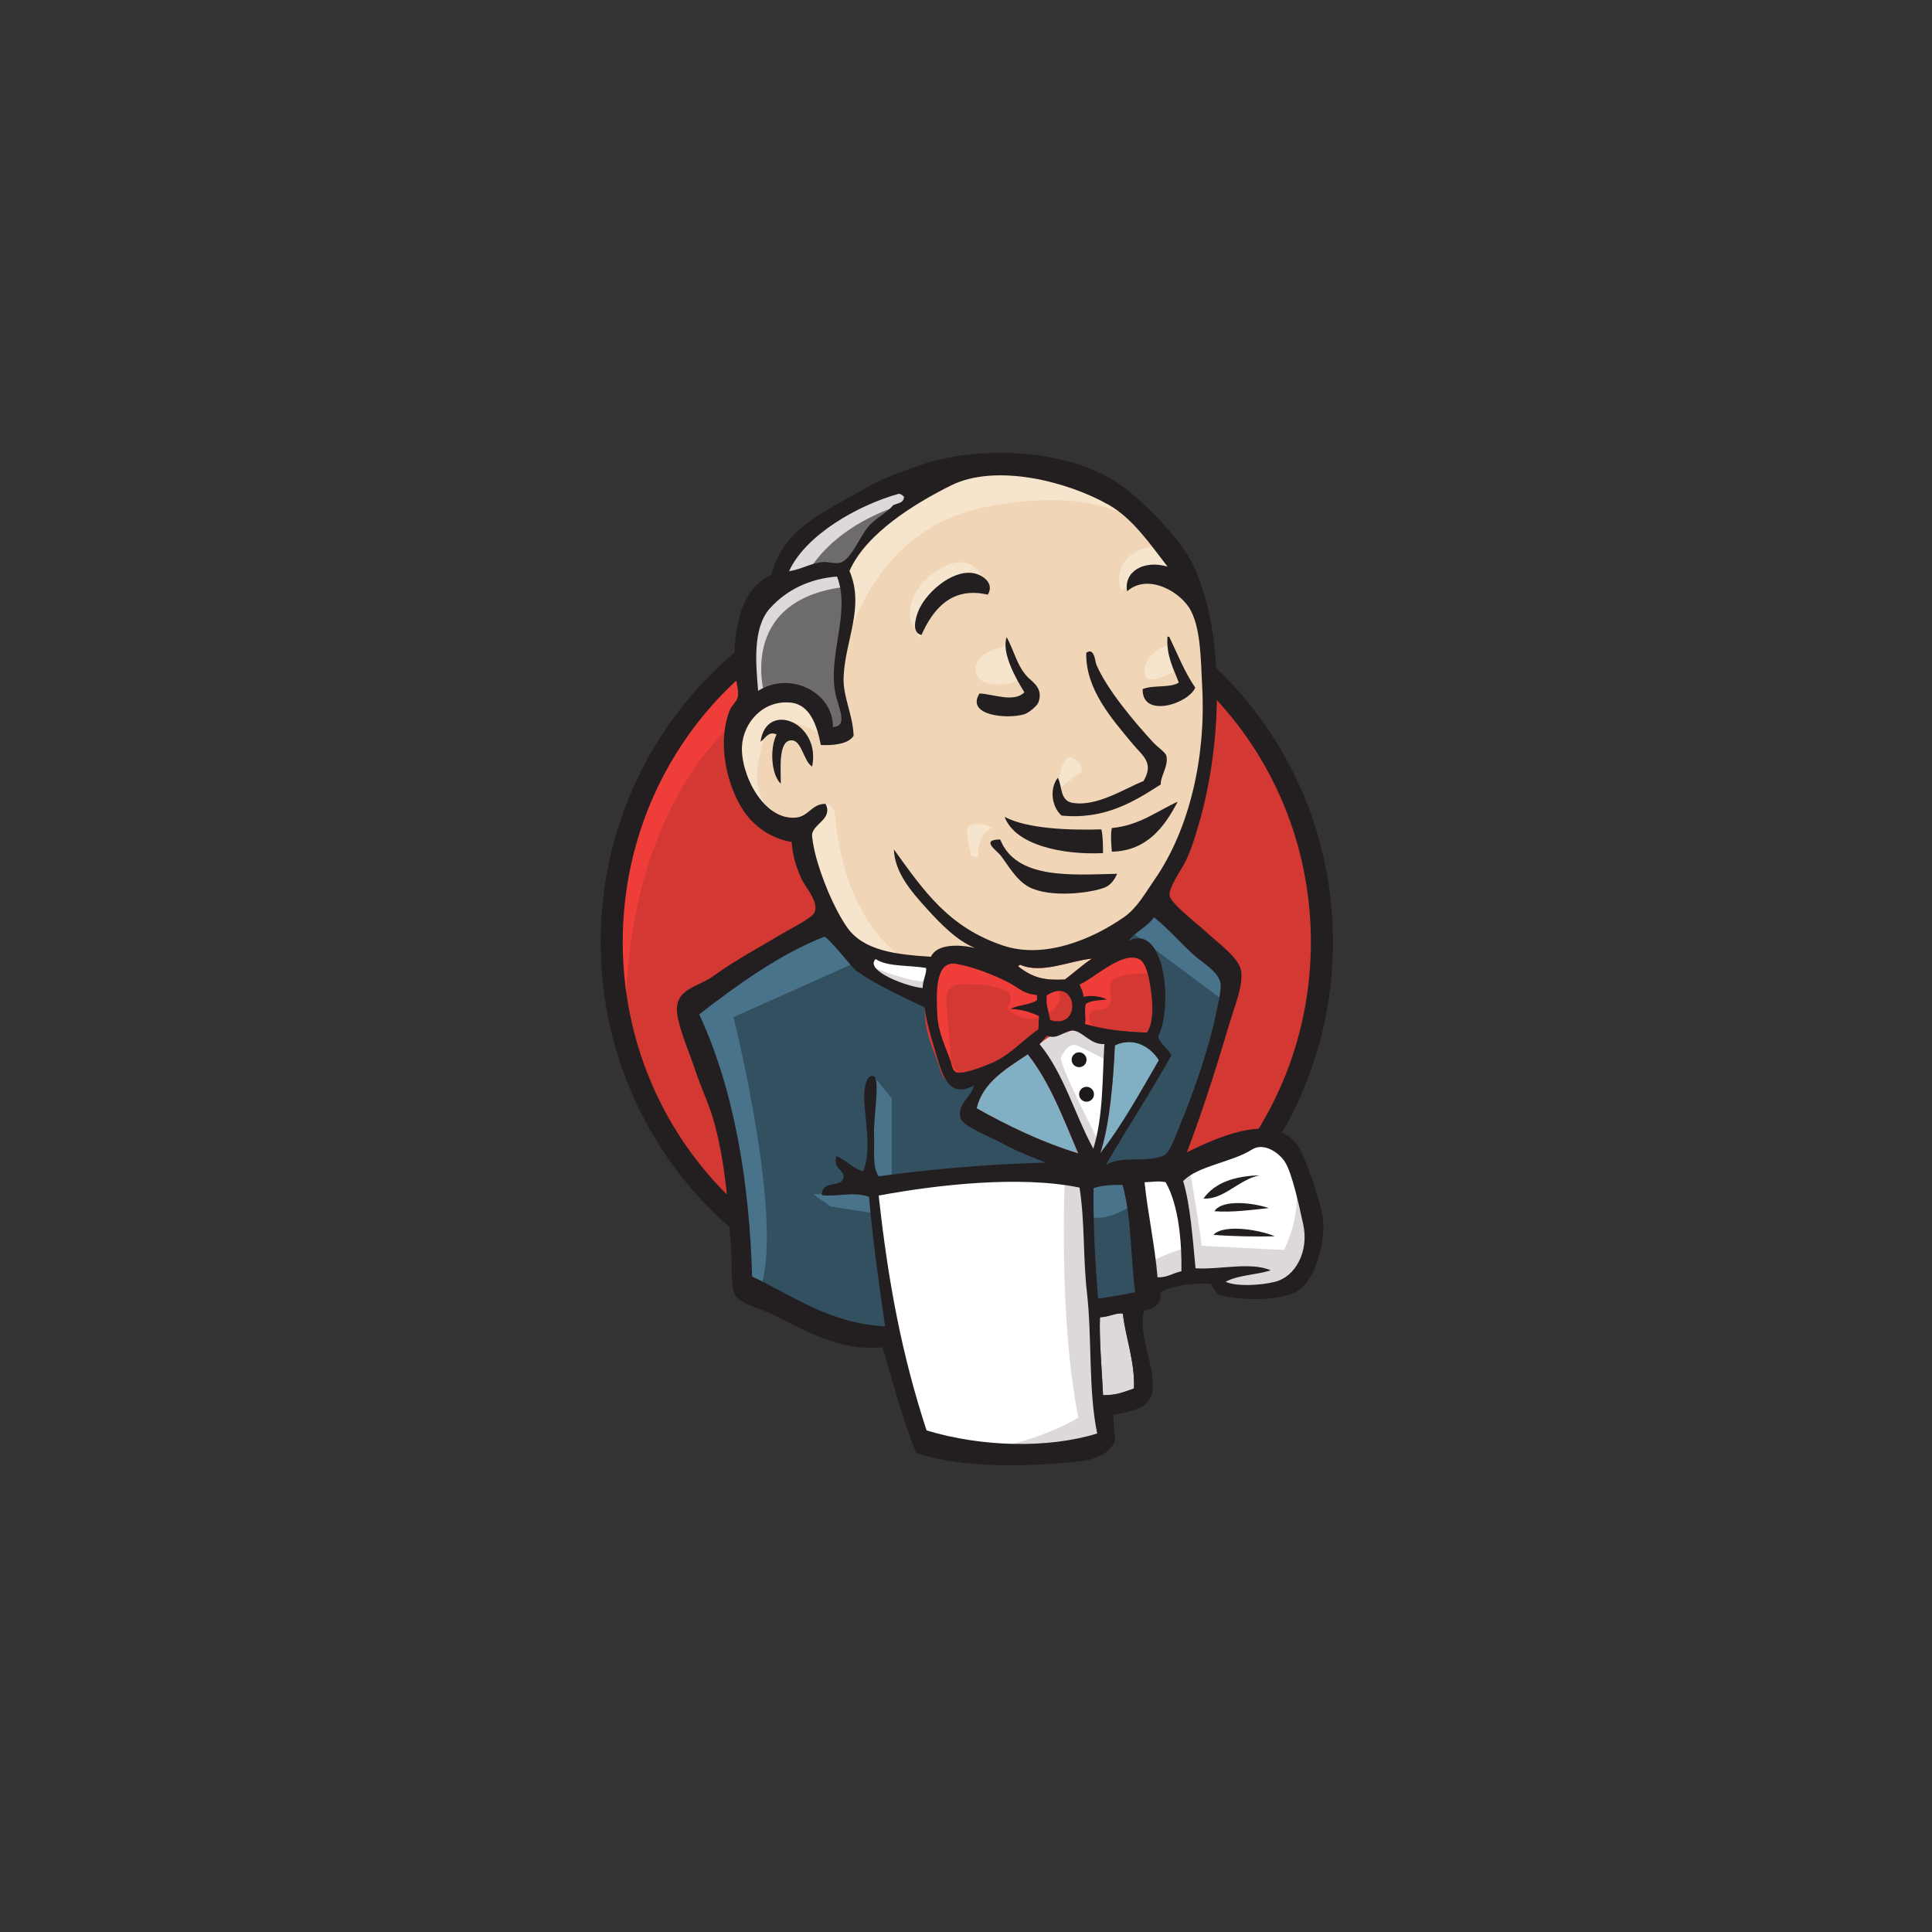
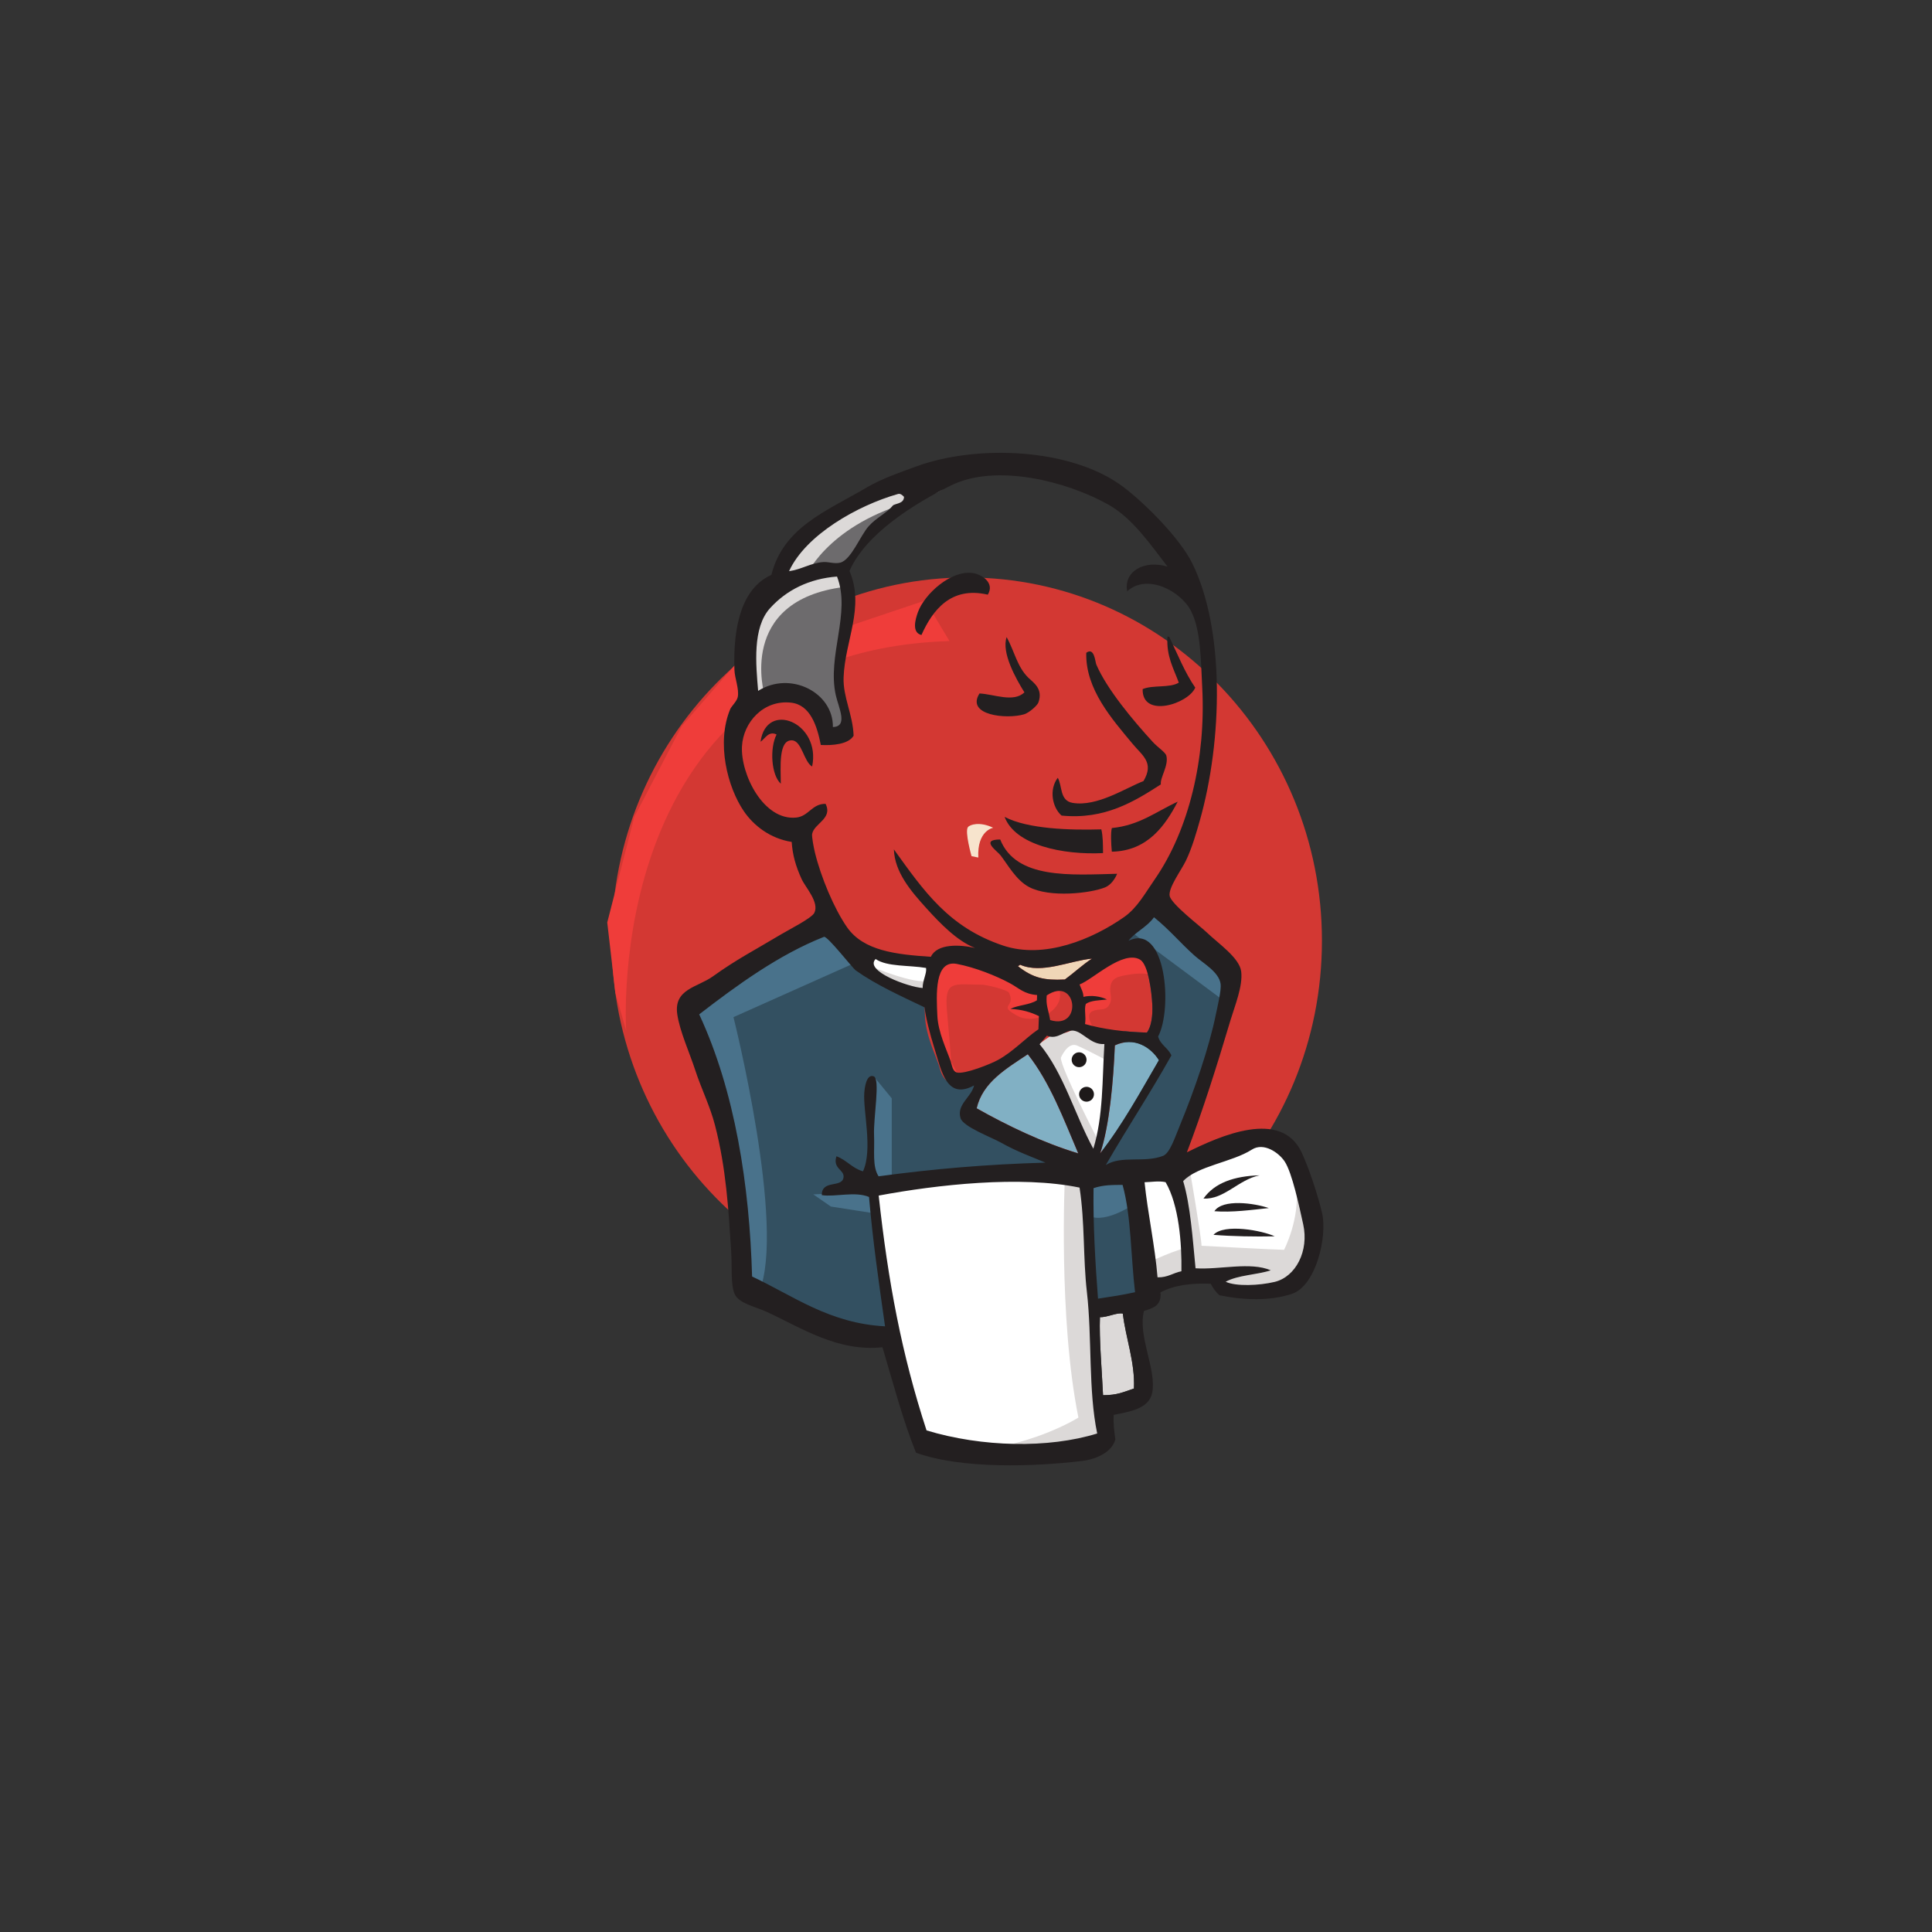
<svg xmlns="http://www.w3.org/2000/svg" width="64" height="64" viewBox="0 0 64 64" fill="none">
  <rect x="0" y="0" width="64" height="64" fill="#333333" stroke="none" />
  <g clip-path="url(#clip0_129_331)">
    <path d="M43.791 31.163C43.791 37.808 38.524 43.195 32.027 43.195C25.53 43.195 20.264 37.808 20.264 31.163C20.264 24.517 25.53 19.13 32.027 19.13C38.524 19.13 43.791 24.517 43.791 31.163Z" fill="#D33833" />
    <path d="M20.743 34.143C20.743 34.143 19.892 21.595 31.453 21.236L30.647 19.892L24.373 21.998L22.581 24.06L21.012 27.062L20.116 30.558L20.385 32.888" fill="#EF3D3A" />
-     <path d="M23.97 22.954C21.906 25.066 20.629 27.982 20.629 31.207C20.629 34.432 21.906 37.348 23.97 39.46C26.035 41.571 28.881 42.874 32.027 42.874C35.173 42.874 38.019 41.571 40.084 39.46C42.148 37.348 43.425 34.432 43.425 31.207C43.425 27.982 42.148 25.066 40.084 22.954C38.019 20.843 35.174 19.541 32.027 19.54C28.881 19.54 26.035 20.843 23.97 22.954ZM23.448 39.971C21.255 37.727 19.898 34.627 19.898 31.207C19.898 27.787 21.255 24.687 23.448 22.444C25.641 20.2 28.676 18.809 32.027 18.81C35.378 18.809 38.414 20.2 40.606 22.444C42.8 24.687 44.156 27.787 44.156 31.207C44.156 34.627 42.8 37.727 40.606 39.971C38.414 42.214 35.378 43.605 32.027 43.605C28.677 43.605 25.641 42.214 23.448 39.971Z" fill="#231F20" />
-     <path d="M36.979 31.229L35.186 31.498L32.766 31.767L31.198 31.812L29.674 31.767L28.509 31.409L27.478 30.288L26.672 28.003L26.492 27.51L25.417 27.151L24.79 26.121L24.341 24.642L24.834 23.342L25.999 22.939L26.941 23.387L27.389 24.373L27.926 24.283L28.106 24.059L27.926 23.029L27.882 21.729L28.151 19.936L28.14 18.913L28.957 17.606L30.391 16.576L32.901 15.5L35.679 15.903L38.099 17.651L39.219 19.444L39.937 20.743L40.116 23.97L39.578 26.748L38.592 29.213L37.651 30.513" fill="#F0D6B7" />
    <path d="M35.455 38.982L29.047 39.251V40.327L29.585 44.091L29.316 44.405L24.834 42.881L24.521 42.343L24.073 37.279L23.042 34.232L22.818 33.515L26.403 31.05L27.523 30.602L28.509 31.812L29.361 32.574L30.346 32.888L30.795 33.022L31.332 35.352L31.736 35.845L32.766 35.487L32.05 36.876L35.948 38.713L35.455 38.982Z" fill="#335061" />
    <path d="M24.834 23.342L26 22.939L26.941 23.387L27.389 24.373L27.927 24.283L28.061 23.746L27.792 22.715L28.061 20.25L27.837 18.906L28.643 17.965L30.391 16.576L29.898 15.903L27.433 17.113L26.403 17.92L25.82 19.175L24.924 20.385L24.655 21.819L24.834 23.342Z" fill="#6D6B6D" />
    <path d="M26.672 19.13C26.672 19.13 27.344 17.472 30.033 16.665C32.722 15.858 30.167 16.082 30.167 16.082L27.254 17.203L26.134 18.323L25.641 19.219L26.672 19.13ZM25.328 23.028C25.328 23.028 24.386 19.891 27.971 19.443L27.837 18.905L25.372 19.488L24.655 21.819L24.834 23.342L25.328 23.028Z" fill="#DCD9D8" />
-     <path d="M26.761 27.196L27.348 26.627C27.348 26.627 27.613 26.658 27.657 26.972C27.702 27.286 27.837 30.109 29.764 31.633C29.939 31.772 28.33 31.408 28.33 31.408L26.895 29.168L26.761 27.196ZM35.007 26.345C35.007 26.345 35.112 24.986 35.477 25.091C35.843 25.195 35.843 25.561 35.843 25.561C35.843 25.561 34.955 26.136 35.007 26.345ZM38.727 21.37C38.727 21.37 37.988 21.526 37.92 22.177C37.852 22.828 38.727 22.311 38.861 22.266L38.727 21.37ZM33.304 21.415C33.304 21.415 32.318 21.549 32.318 22.177C32.318 22.804 33.438 22.759 33.752 22.491L33.304 21.415ZM27.209 24.328C27.209 24.328 25.506 23.297 25.327 24.283C25.148 25.269 24.744 25.986 25.596 27.017L25.013 26.837L24.476 25.448L24.296 24.104L25.327 23.028L26.492 23.118L27.164 23.656L27.209 24.328ZM28.016 21.505C28.016 21.505 28.778 17.561 32.632 16.799C35.805 16.172 37.471 16.934 38.099 17.651C38.099 17.651 35.276 14.29 32.587 15.32C29.898 16.351 27.926 18.233 27.971 19.443C28.047 21.504 28.016 21.505 28.016 21.505ZM38.413 18.099C38.413 18.099 37.113 18.054 37.068 19.219C37.068 19.219 37.068 19.398 37.158 19.578C37.158 19.578 38.189 18.413 38.816 19.04" fill="#F7E4CD" />
-     <path d="M32.722 19.699C32.722 19.699 32.498 17.911 30.974 18.95C29.988 19.623 30.077 20.564 30.257 20.743C30.436 20.922 30.387 21.283 30.524 21.035C30.66 20.788 30.615 19.981 31.108 19.757C31.601 19.533 32.409 19.283 32.722 19.699Z" fill="#F7E4CD" />
    <path d="M28.509 31.812L24.297 33.694C24.297 33.694 26.044 40.64 25.148 42.791L24.521 42.567L24.476 39.923L23.311 34.904L22.818 33.515L27.21 30.557L28.509 31.812ZM28.942 35.654L29.54 36.383V39.072H28.823C28.823 39.072 28.733 37.189 28.733 36.965C28.733 36.741 28.823 35.935 28.823 35.935L28.942 35.654ZM28.957 39.475L26.941 39.565L27.523 39.968L28.957 40.192" fill="#49728B" />
    <path d="M35.858 39.027L37.517 38.982L37.92 43.105L36.217 43.329L35.858 39.027Z" fill="#335061" />
    <path d="M36.307 39.027L38.816 38.892C38.816 38.892 39.847 36.293 39.847 36.159C39.847 36.024 40.743 32.394 40.743 32.394L38.727 30.288L38.323 29.93L37.248 31.005V35.173L36.307 39.027Z" fill="#335061" />
    <path d="M37.427 38.713L35.858 39.027L36.083 40.282C36.665 40.55 37.651 39.833 37.651 39.833L37.427 38.713ZM37.472 30.871L40.609 33.201L40.698 32.126L38.323 29.93L37.472 30.871Z" fill="#49728B" />
    <path d="M30.512 47.856L29.585 44.091L29.123 41.313L29.047 39.251L33.246 39.027L35.858 39.027L35.621 43.733L36.024 47.363L35.98 48.035L32.574 48.304L30.512 47.856Z" fill="white" />
    <path d="M35.276 38.982C35.276 38.982 35.052 43.643 35.724 46.959C35.724 46.959 34.38 47.811 32.408 48.035L36.172 47.9L36.62 47.631L36.083 40.282L35.948 38.713" fill="#DCD9D8" />
    <path d="M37.996 42.747L39.744 42.254L43.06 42.075L43.553 40.551L42.657 37.907L41.626 37.773L40.192 38.221L38.816 38.892L38.086 38.758L37.517 38.982" fill="white" />
    <path d="M37.965 41.85C37.965 41.85 39.13 41.312 39.309 41.357L38.816 38.892L39.399 38.669C39.399 38.669 39.802 40.999 39.802 41.268C39.802 41.268 42.312 41.402 42.536 41.402C42.536 41.402 43.074 40.371 42.939 39.296L43.432 40.73L43.477 41.536L42.76 42.612L41.953 42.791L40.609 42.746L40.161 42.164L38.592 42.388L38.099 42.567" fill="#DCD9D8" />
    <path d="M36.204 38.669L35.218 36.16L34.187 34.681C34.187 34.681 34.411 34.053 34.725 34.053H35.755L36.741 34.412L36.652 36.07L36.204 38.669Z" fill="white" />
    <path d="M36.396 37.817C36.396 37.817 35.142 35.397 35.142 35.039C35.142 35.039 35.366 34.501 35.679 34.635C35.993 34.77 36.665 35.128 36.665 35.128V34.277L35.142 33.963L34.111 34.097L35.859 38.22L36.217 38.265" fill="#DCD9D8" />
    <path d="M30.916 31.902L29.674 31.767L28.509 31.409V31.812L29.079 32.44L30.871 33.247" fill="white" />
    <path d="M28.913 32.037C28.913 32.037 30.302 32.619 30.75 32.485L30.795 33.022L29.54 32.754L28.778 32.216L28.913 32.037Z" fill="#DCD9D8" />
    <path d="M37.991 34.206C37.231 34.183 36.544 34.093 35.943 33.923C35.983 33.677 35.907 33.435 35.968 33.257C36.136 33.136 36.417 33.138 36.67 33.11C36.451 33.002 36.143 32.96 35.891 33.022C35.885 32.851 35.808 32.745 35.761 32.611C36.189 32.458 37.198 31.458 37.766 31.789C38.036 31.947 38.151 32.846 38.172 33.284C38.19 33.647 38.139 34.013 37.991 34.206Z" fill="#D33833" />
-     <path fill-rule="evenodd" clip-rule="evenodd" d="M36.528 32.628C36.643 32.655 36.753 32.694 36.851 32.742L37.755 33.186C37.74 32.992 37.71 32.742 37.662 32.519C37.632 32.382 37.598 32.27 37.564 32.191C37.553 32.164 37.543 32.147 37.537 32.136C37.512 32.13 37.465 32.129 37.381 32.152C37.255 32.187 37.101 32.262 36.923 32.37C36.789 32.451 36.658 32.539 36.528 32.628ZM37.765 33.401L36.716 33.518C36.66 33.524 36.602 33.529 36.551 33.533C36.538 33.535 36.525 33.536 36.513 33.537C36.454 33.542 36.404 33.547 36.358 33.553C36.358 33.558 36.358 33.563 36.359 33.568C36.359 33.58 36.36 33.593 36.361 33.606C36.775 33.699 37.232 33.758 37.73 33.784C37.734 33.77 37.737 33.754 37.74 33.736C37.758 33.638 37.766 33.523 37.765 33.401ZM35.535 33.531L35.498 33.541L35.48 33.036C35.48 33.014 35.475 32.992 35.46 32.954C35.453 32.936 35.445 32.92 35.435 32.896C35.432 32.889 35.428 32.881 35.425 32.873C35.41 32.839 35.391 32.795 35.373 32.745L35.24 32.361L35.623 32.224C35.672 32.207 35.771 32.149 35.946 32.031C35.978 32.009 36.013 31.985 36.049 31.961C36.184 31.869 36.341 31.762 36.499 31.667C36.697 31.547 36.929 31.425 37.165 31.36C37.401 31.296 37.698 31.274 37.972 31.435C37.972 31.435 37.973 31.435 37.972 31.435C38.159 31.544 38.261 31.734 38.317 31.864C38.381 32.012 38.428 32.182 38.463 32.344C38.535 32.671 38.571 33.029 38.582 33.264" fill="#D33833" />
    <path d="M34.355 32.962C34.353 33.02 34.35 33.078 34.348 33.136C34.111 33.292 33.728 33.29 33.467 33.421C33.851 33.438 34.154 33.531 34.415 33.661L34.398 34.096C33.963 34.394 33.566 34.837 33.053 35.117C32.811 35.249 31.96 35.589 31.703 35.529C31.557 35.495 31.544 35.314 31.486 35.143C31.361 34.778 31.075 34.197 31.05 33.647C31.019 32.952 30.948 31.788 31.697 31.931C32.301 32.047 33.003 32.325 33.471 32.58C33.756 32.736 33.922 32.929 34.355 32.962Z" fill="#D33833" />
    <path fill-rule="evenodd" clip-rule="evenodd" d="M31.46 33.628C31.46 33.62 31.46 33.613 31.459 33.605L31.46 33.628ZM31.459 33.605C31.443 33.245 31.425 32.849 31.483 32.556L31.459 33.605ZM31.483 32.556C31.513 32.408 31.552 32.347 31.567 32.33L31.483 32.556ZM31.567 32.33C31.574 32.329 31.591 32.329 31.62 32.334C32.175 32.44 32.837 32.701 33.274 32.94C33.306 32.958 33.343 32.982 33.385 33.009C33.35 33.023 33.316 33.038 33.283 33.055L31.875 33.762L33.449 33.831C33.641 33.84 33.805 33.87 33.952 33.915C33.832 34.009 33.716 34.108 33.606 34.201C33.567 34.235 33.528 34.267 33.491 34.299C33.276 34.48 33.075 34.638 32.857 34.757C32.763 34.807 32.514 34.917 32.251 35.007C32.122 35.051 32.002 35.086 31.904 35.107C31.895 35.078 31.885 35.044 31.874 35.011C31.842 34.915 31.8 34.809 31.759 34.704C31.756 34.697 31.754 34.691 31.751 34.684C31.706 34.569 31.661 34.451 31.619 34.33C31.533 34.083 31.47 33.844 31.46 33.628M34.745 33.367L34.836 33.412L34.8 34.318L34.63 34.434C34.473 34.541 34.324 34.668 34.152 34.815C34.109 34.851 34.065 34.889 34.019 34.927C33.798 35.113 33.544 35.316 33.25 35.477M34.355 32.963L34.765 32.977C34.764 33.016 34.762 33.055 34.761 33.094C34.76 33.114 34.759 33.133 34.758 33.152L34.75 33.363L34.745 33.367M34.355 32.963L34.387 32.553C34.173 32.537 34.098 32.488 33.952 32.392C33.881 32.346 33.794 32.289 33.667 32.22M31.774 31.528C31.471 31.471 31.19 31.544 30.983 31.754C30.802 31.938 30.721 32.185 30.679 32.395C30.6 32.79 30.622 33.276 30.638 33.606C30.639 33.627 30.64 33.646 30.641 33.665C30.656 33.999 30.749 34.326 30.843 34.599C30.891 34.737 30.942 34.868 30.987 34.982L30.992 34.995C31.035 35.107 31.071 35.198 31.097 35.275C31.106 35.301 31.113 35.327 31.124 35.364C31.125 35.37 31.127 35.376 31.129 35.382C31.14 35.423 31.157 35.483 31.181 35.542C31.231 35.663 31.346 35.867 31.61 35.928M33.667 32.22C33.17 31.948 32.427 31.653 31.774 31.528L33.667 32.22ZM31.61 35.928C31.771 35.966 31.953 35.935 32.074 35.91L31.61 35.928ZM32.074 35.91C32.216 35.88 32.371 35.833 32.517 35.783L32.074 35.91ZM32.517 35.783C32.804 35.685 33.101 35.558 33.25 35.477L32.517 35.783Z" fill="#D33833" />
    <path d="M34.788 33.791C34.721 33.413 34.644 33.305 34.674 32.975C35.683 32.302 35.873 34.13 34.788 33.791Z" fill="#D33833" />
    <path fill-rule="evenodd" clip-rule="evenodd" d="M35.088 33.239C35.09 33.254 35.093 33.268 35.096 33.282C35.099 33.296 35.104 33.316 35.109 33.34C35.11 33.329 35.109 33.317 35.108 33.305C35.105 33.275 35.096 33.252 35.088 33.239ZM34.723 33.803L34.383 33.862C34.363 33.747 34.347 33.681 34.33 33.613C34.319 33.566 34.307 33.516 34.292 33.448C34.262 33.297 34.246 33.147 34.265 32.938L34.283 32.742L34.446 32.633C34.771 32.417 35.133 32.339 35.454 32.499C35.755 32.65 35.894 32.952 35.923 33.211C35.953 33.472 35.886 33.787 35.652 34.01C35.398 34.251 35.038 34.3 34.665 34.183L34.723 33.803Z" fill="#D33833" />
    <path d="M36.248 34.098C36.248 34.098 35.935 33.65 36.159 33.515C36.383 33.381 36.607 33.516 36.742 33.291C36.876 33.067 36.742 32.933 36.786 32.664C36.831 32.395 37.056 32.35 37.279 32.306C37.503 32.261 38.131 32.171 38.22 32.395L37.952 31.589L37.414 31.409L35.711 32.395L35.621 32.888V33.874L36.248 34.098ZM31.543 35.577C31.489 34.877 31.432 34.179 31.369 33.48C31.274 32.437 31.619 32.619 32.524 32.619C32.662 32.619 33.374 32.784 33.425 32.888C33.67 33.387 33.017 33.276 33.707 33.653C34.289 33.97 35.319 33.46 35.083 32.754C34.952 32.597 34.397 32.705 34.198 32.602L33.148 32.057C32.702 31.826 31.673 31.489 31.198 31.812C29.995 32.631 31.274 34.675 31.703 35.529" fill="#EF3D3A" />
    <path d="M32.722 19.699C31.501 19.415 30.894 20.21 30.524 21.035C30.193 20.955 30.325 20.506 30.408 20.277C30.627 19.675 31.508 18.875 32.228 18.984C32.537 19.03 32.957 19.314 32.722 19.699ZM38.673 21.09L38.731 21.092C39.007 21.666 39.246 22.273 39.594 22.779C39.361 23.323 37.828 23.803 37.852 22.828C38.183 22.683 38.755 22.798 39.049 22.613C38.88 22.147 38.634 21.75 38.673 21.09ZM33.347 21.105C33.609 21.585 33.695 22.089 34.067 22.452C34.235 22.616 34.561 22.815 34.399 23.269C34.361 23.376 34.085 23.615 33.926 23.662C33.344 23.834 31.988 23.697 32.447 22.972C32.928 22.994 33.575 23.284 33.935 22.935C33.659 22.493 33.166 21.62 33.347 21.105ZM38.455 25.984C37.579 26.547 36.602 27.159 35.166 27.017C34.859 26.751 34.742 26.157 35.04 25.765C35.195 26.032 35.097 26.522 35.53 26.596C36.345 26.735 37.293 26.098 37.879 25.875C38.242 25.262 37.848 25.037 37.52 24.642C36.85 23.834 35.951 22.833 35.984 21.624C36.255 21.427 36.278 21.924 36.317 22.014C36.667 22.833 37.547 23.88 38.19 24.581C38.348 24.754 38.608 24.92 38.637 25.034C38.72 25.366 38.42 25.764 38.455 25.984ZM26.903 25.392C26.628 25.235 26.562 24.544 26.24 24.525C25.779 24.497 25.863 25.42 25.865 25.961C25.548 25.673 25.492 24.786 25.725 24.331C25.46 24.2 25.341 24.475 25.194 24.571C25.383 23.196 27.206 23.933 26.903 25.392ZM39.013 26.557C38.605 27.333 38.028 28.189 36.831 28.213C36.807 27.963 36.788 27.581 36.832 27.43C37.747 27.342 38.312 26.876 39.013 26.557ZM33.279 27.06C34.042 27.462 35.445 27.505 36.483 27.474C36.538 27.702 36.537 27.983 36.539 28.26C35.205 28.326 33.628 27.997 33.279 27.06ZM33.133 27.809C33.661 29.134 35.476 28.982 37.006 28.945C36.938 29.117 36.792 29.32 36.611 29.394C36.12 29.594 34.768 29.745 34.087 29.383C33.656 29.154 33.379 28.635 33.142 28.331C33.028 28.185 32.459 27.81 33.133 27.809Z" fill="#231F20" />
    <path d="M38.391 35.12C37.772 36.181 37.179 37.271 36.444 38.207C36.752 37.301 36.884 35.785 36.93 34.629C37.575 34.327 38.127 34.697 38.391 35.12Z" fill="#81B0C4" />
    <path d="M41.725 38.934C41.031 39.072 40.544 39.747 39.867 39.703C40.239 39.179 40.891 38.958 41.725 38.934ZM42.031 40.019C41.465 40.079 40.801 40.17 40.228 40.123C40.499 39.709 41.545 39.852 42.031 40.019ZM42.227 40.955C41.591 40.969 40.801 40.956 40.198 40.905C40.555 40.522 41.815 40.763 42.227 40.955Z" fill="#231F20" />
    <path d="M37.196 43.516C37.286 44.314 37.603 45.122 37.563 45.996C37.212 46.115 37.01 46.218 36.539 46.218C36.506 45.475 36.407 44.34 36.437 43.632C36.668 43.647 37.01 43.466 37.196 43.516Z" fill="#DCD9D8" />
    <path d="M36.172 31.756C35.853 31.965 35.581 32.225 35.275 32.447C34.595 32.481 34.224 32.4 33.725 32.01C33.733 31.979 33.783 31.993 33.785 31.954C34.513 32.278 35.437 31.822 36.172 31.756Z" fill="#F0D6B7" />
    <path d="M32.353 36.714C32.553 35.848 33.336 35.4 34.047 34.923C34.781 35.854 35.228 37.052 35.719 38.208C34.558 37.858 33.371 37.29 32.353 36.714Z" fill="#81B0C4" />
    <path d="M36.437 43.632C36.407 44.34 36.507 45.475 36.54 46.218C37.011 46.218 37.212 46.115 37.564 45.996C37.603 45.122 37.287 44.314 37.196 43.516C37.01 43.466 36.669 43.647 36.437 43.632ZM29.108 39.605C29.419 42.459 29.868 44.857 30.693 47.384C32.523 47.939 34.728 47.988 36.346 47.486C36.049 46.06 36.179 44.324 36.005 42.802C35.874 41.659 35.941 40.508 35.762 39.341C33.802 38.933 31.032 39.246 29.108 39.605ZM36.225 39.359C36.209 40.584 36.28 41.793 36.373 43.02C36.844 42.949 37.163 42.902 37.6 42.806C37.459 41.625 37.476 40.296 37.187 39.251C36.853 39.254 36.558 39.247 36.225 39.359ZM38.612 39.161C38.389 39.11 38.129 39.159 37.915 39.163C38.016 40.162 38.259 41.265 38.345 42.313C38.681 42.324 38.86 42.165 39.136 42.112C39.151 41.192 39.055 39.924 38.612 39.161ZM42.227 42.464C42.926 42.294 43.366 41.437 43.17 40.556C43.039 39.965 42.805 38.851 42.555 38.473C42.37 38.193 41.868 37.826 41.468 38.083C40.816 38.5 39.668 38.621 39.194 39.126C39.432 39.919 39.506 41.009 39.604 42.014C40.418 42.065 41.419 41.79 42.096 42.081C41.623 42.234 41.01 42.236 40.602 42.459C40.936 42.62 41.717 42.587 42.227 42.464ZM35.719 38.208C35.228 37.052 34.781 35.854 34.047 34.923C33.336 35.4 32.553 35.848 32.353 36.714C33.371 37.29 34.558 37.858 35.719 38.208ZM36.931 34.629C36.884 35.785 36.752 37.301 36.444 38.207C37.179 37.271 37.772 36.181 38.391 35.12C38.127 34.696 37.575 34.327 36.931 34.629ZM35.557 34.141C35.279 34.111 35.042 34.461 34.68 34.309C34.597 34.401 34.522 34.5 34.438 34.59C35.237 35.554 35.6 36.921 36.218 38.053C36.55 36.965 36.511 35.774 36.584 34.586C36.129 34.615 35.876 34.175 35.557 34.141ZM34.674 32.975C34.644 33.305 34.721 33.413 34.788 33.791C35.873 34.13 35.683 32.302 34.674 32.975ZM33.471 32.58C33.004 32.325 32.301 32.046 31.697 31.931C30.949 31.788 31.019 32.952 31.051 33.647C31.076 34.197 31.362 34.778 31.486 35.143C31.544 35.314 31.557 35.495 31.703 35.529C31.961 35.589 32.811 35.249 33.053 35.116C33.566 34.837 33.963 34.393 34.399 34.096C34.404 33.95 34.41 33.806 34.416 33.661C34.154 33.531 33.852 33.438 33.468 33.421C33.728 33.29 34.111 33.292 34.349 33.136C34.351 33.078 34.353 33.02 34.355 32.962C33.922 32.929 33.757 32.736 33.471 32.58ZM29.006 31.769C28.618 32.163 30.094 32.7 30.564 32.729C30.561 32.479 30.706 32.244 30.677 32.065C30.119 31.968 29.385 32.032 29.006 31.769ZM33.785 31.954C33.783 31.992 33.733 31.978 33.725 32.01C34.224 32.4 34.595 32.48 35.275 32.447C35.581 32.224 35.853 31.964 36.172 31.756C35.437 31.822 34.513 32.278 33.785 31.954ZM38.172 33.284C38.151 32.846 38.036 31.947 37.766 31.789C37.198 31.458 36.189 32.458 35.762 32.611C35.808 32.745 35.885 32.851 35.891 33.022C36.144 32.96 36.452 33.002 36.671 33.11C36.417 33.138 36.136 33.137 35.969 33.257C35.907 33.435 35.984 33.677 35.943 33.923C36.544 34.093 37.231 34.184 37.992 34.206C38.139 34.013 38.19 33.647 38.172 33.284ZM28.353 32.15C28.231 32.063 27.407 30.991 27.294 31.035C25.802 31.623 24.408 32.64 23.162 33.602C24.35 36.152 24.829 39.275 24.914 42.286C26.275 42.922 27.471 43.84 29.318 43.936C29.104 42.424 28.909 41.075 28.788 39.651C28.323 39.455 27.658 39.66 27.223 39.59C27.22 39.067 27.887 39.361 27.942 39.009C27.984 38.743 27.575 38.723 27.708 38.303C28.048 38.427 28.226 38.699 28.588 38.802C28.919 38.078 28.584 36.797 28.631 36.192C28.64 36.079 28.688 35.563 28.942 35.654C29.168 35.733 28.93 37.025 28.954 37.598C28.977 38.125 28.89 38.636 29.104 38.967C30.889 38.724 32.703 38.567 34.634 38.514C34.209 38.332 33.704 38.159 33.151 37.847C32.851 37.678 31.905 37.326 31.819 37.041C31.68 36.587 32.181 36.346 32.267 35.956C31.366 36.448 31.19 35.485 30.977 34.804C30.784 34.186 30.674 33.725 30.626 33.369C29.85 32.999 29.021 32.624 28.353 32.15ZM37.384 31.165C38.627 30.562 38.851 33.417 38.364 34.336C38.439 34.611 38.698 34.716 38.804 34.962C38.11 36.204 37.34 37.364 36.632 38.592C37.159 38.264 37.911 38.533 38.53 38.288C38.756 38.198 38.92 37.68 39.092 37.265C39.563 36.125 40.058 34.687 40.278 33.598C40.328 33.35 40.464 32.809 40.433 32.589C40.379 32.194 39.843 31.9 39.57 31.656C39.067 31.204 38.751 30.807 38.227 30.385C38.014 30.699 37.558 30.91 37.384 31.165ZM25.511 20.145C24.918 20.796 25.042 22.017 25.114 22.886C26.184 22.212 27.605 22.939 27.591 24.084C28.102 24.07 27.782 23.446 27.69 23.043C27.388 21.729 28.199 20.301 27.727 19.099C26.81 19.169 26.057 19.543 25.511 20.145ZM29.747 16.364C28.407 16.744 26.689 17.718 26.138 18.922C26.565 18.86 26.861 18.645 27.282 18.618C27.441 18.608 27.649 18.685 27.832 18.639C28.196 18.549 28.503 17.733 28.778 17.429C29.046 17.132 29.368 17.005 29.588 16.735C29.73 16.666 29.939 16.671 29.947 16.459C29.886 16.393 29.821 16.343 29.747 16.364ZM36.725 16.721C35.334 15.936 32.979 15.346 31.499 16.083C30.305 16.679 28.691 17.664 28.14 18.913C28.654 20.117 27.988 21.221 27.945 22.444C27.923 23.095 28.252 23.663 28.277 24.372C28.101 24.662 27.564 24.698 27.191 24.678C27.066 24.051 26.847 23.347 26.201 23.276C25.288 23.176 24.621 23.932 24.579 24.722C24.53 25.651 25.293 27.19 26.373 27.083C26.791 27.042 26.893 26.623 27.348 26.628C27.595 27.12 26.968 27.274 26.903 27.626C26.887 27.717 26.955 28.072 26.995 28.239C27.192 29.05 27.629 30.099 28.06 30.717C28.607 31.5 29.681 31.618 30.836 31.695C31.043 31.25 31.803 31.287 32.298 31.403C31.704 31.168 31.152 30.598 30.695 30.094C30.17 29.515 29.638 28.894 29.611 28.137C30.604 29.515 31.424 30.718 33.229 31.323C34.596 31.782 36.191 31.113 37.241 30.376C37.676 30.07 37.936 29.584 38.246 29.139C39.404 27.472 39.945 25.094 39.826 22.789C39.777 21.838 39.779 20.89 39.46 20.251C39.127 19.582 37.999 18.983 37.339 19.588C37.217 18.938 37.888 18.536 38.676 18.77C38.114 18.044 37.524 17.172 36.725 16.721ZM39.317 38.173C40.405 37.633 42.436 36.719 43.118 38.175C43.369 38.712 43.664 39.62 43.794 40.175C43.978 40.956 43.595 42.6 42.791 42.863C42.081 43.094 41.253 43.08 40.398 42.908C40.297 42.825 40.185 42.679 40.106 42.526C39.496 42.503 38.924 42.559 38.442 42.81C38.487 43.262 38.182 43.334 37.895 43.427C37.683 44.269 38.32 45.368 38.168 46.136C38.059 46.683 37.386 46.767 36.892 46.87C36.876 47.173 36.913 47.427 36.947 47.684C36.834 48.101 36.327 48.338 35.846 48.396C34.266 48.586 31.865 48.671 30.345 48.124C29.92 47.084 29.586 45.818 29.233 44.629C27.75 44.788 26.55 43.989 25.419 43.466C25.028 43.285 24.486 43.185 24.34 42.873C24.198 42.571 24.256 41.993 24.221 41.447C24.131 40.052 24.055 38.706 23.686 37.278C23.521 36.637 23.233 36.071 23.032 35.454C22.846 34.881 22.521 34.174 22.436 33.603C22.311 32.757 23.107 32.71 23.616 32.343C24.404 31.776 25.022 31.463 25.875 30.951C26.128 30.799 26.889 30.416 26.976 30.239C27.148 29.889 26.68 29.395 26.555 29.121C26.357 28.687 26.254 28.318 26.226 27.89C25.51 27.776 24.968 27.351 24.64 26.871C24.098 26.076 23.723 24.606 24.191 23.488C24.228 23.4 24.412 23.227 24.439 23.091C24.492 22.825 24.338 22.471 24.329 22.188C24.28 20.735 24.575 19.482 25.553 19.044C25.95 17.462 27.372 16.936 28.711 16.149C29.212 15.855 29.764 15.668 30.334 15.458C32.378 14.706 35.515 14.847 37.212 16.131C37.931 16.675 39.081 17.824 39.493 18.656C40.58 20.852 40.502 24.523 39.742 27.194C39.64 27.553 39.492 28.08 39.285 28.511C39.141 28.812 38.693 29.414 38.747 29.68C38.803 29.954 39.769 30.688 39.976 30.888C40.349 31.248 41.058 31.726 41.116 32.18C41.177 32.663 40.903 33.324 40.763 33.791C40.299 35.347 39.845 36.786 39.317 38.173Z" fill="#231F20" />
    <path d="M32.064 27.4C32.123 27.321 32.447 27.202 32.901 27.421C32.901 27.421 32.363 27.51 32.408 28.407L32.184 28.362C32.184 28.362 31.952 27.549 32.064 27.4Z" fill="#F7E4CD" />
    <path d="M35.993 35.106C35.993 35.171 35.967 35.234 35.921 35.28C35.874 35.326 35.812 35.352 35.746 35.352C35.681 35.352 35.618 35.326 35.572 35.28C35.526 35.234 35.5 35.171 35.5 35.106C35.5 35.04 35.526 34.978 35.572 34.932C35.618 34.885 35.681 34.859 35.746 34.859C35.812 34.859 35.874 34.885 35.921 34.932C35.967 34.978 35.993 35.04 35.993 35.106ZM36.239 36.248C36.239 36.314 36.213 36.377 36.167 36.423C36.121 36.469 36.058 36.495 35.993 36.495C35.927 36.495 35.865 36.469 35.818 36.423C35.772 36.377 35.746 36.314 35.746 36.248C35.746 36.183 35.772 36.12 35.819 36.074C35.865 36.028 35.927 36.002 35.993 36.002C36.058 36.002 36.121 36.028 36.167 36.074C36.213 36.12 36.239 36.183 36.239 36.248Z" fill="#1D1919" />
  </g>
  <defs>
    <clipPath id="clip0_129_331">
      <rect width="34" height="34" fill="white" transform="translate(15 15)" />
    </clipPath>
  </defs>
</svg>